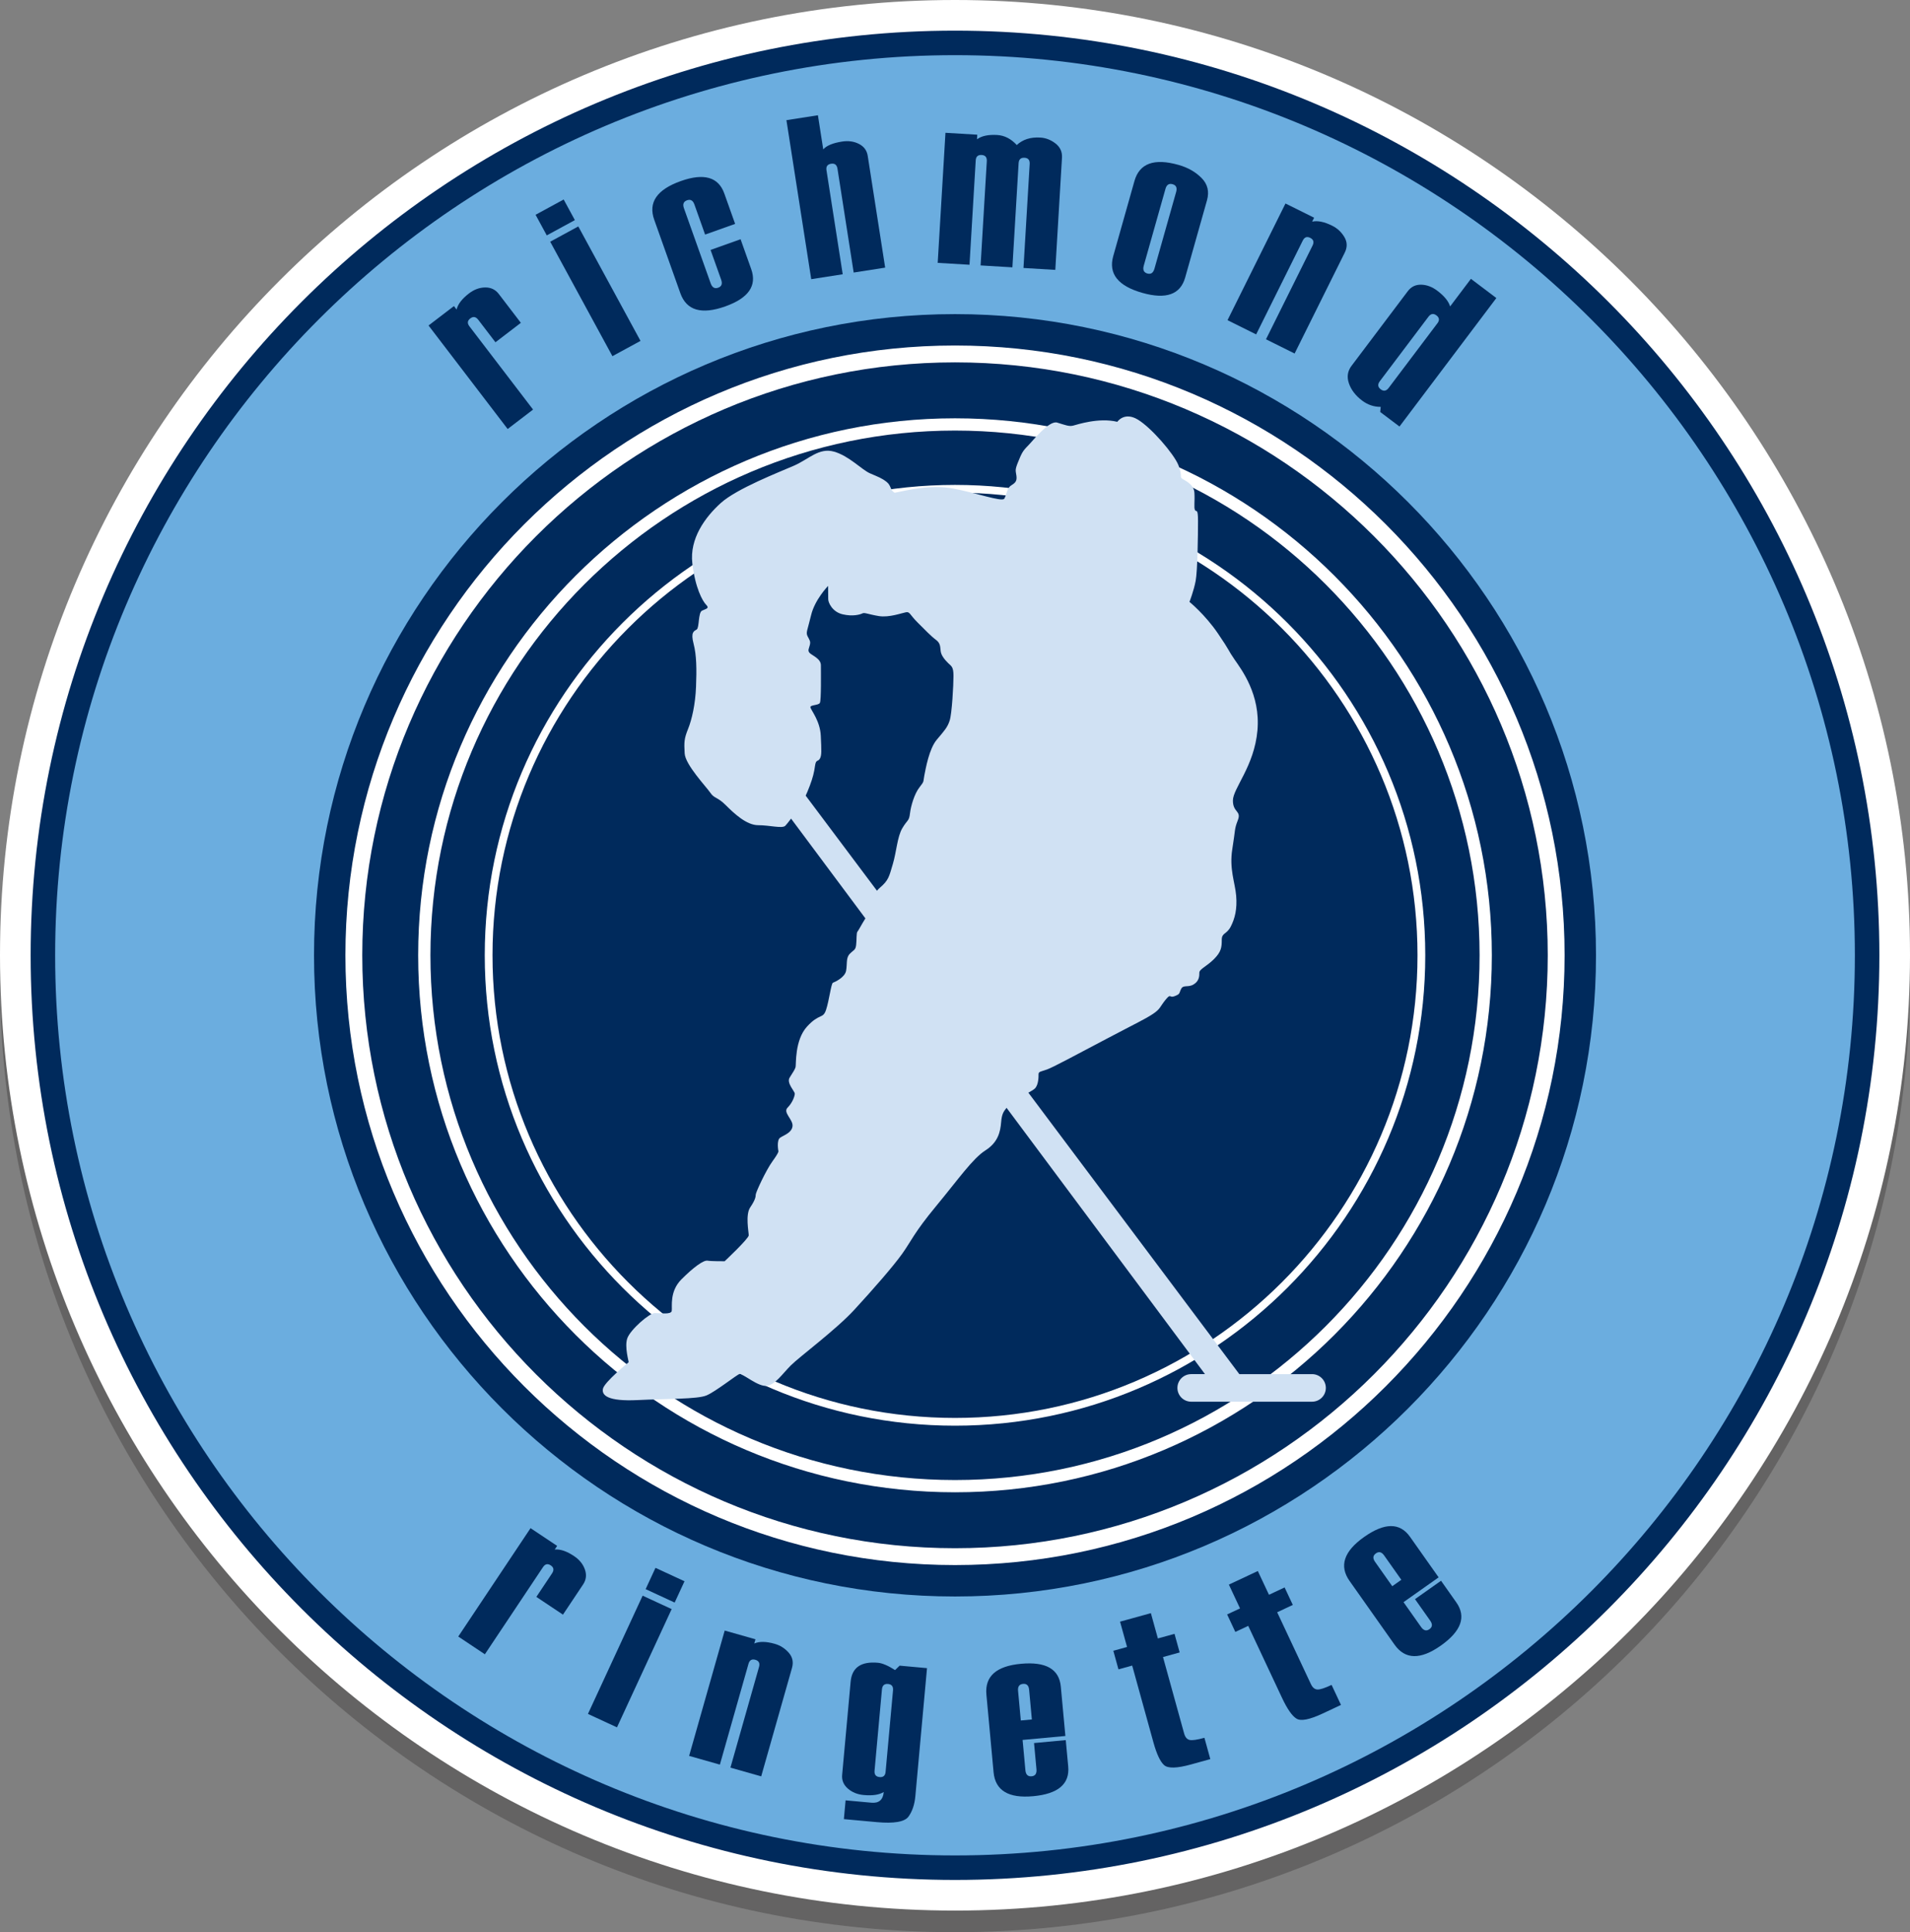
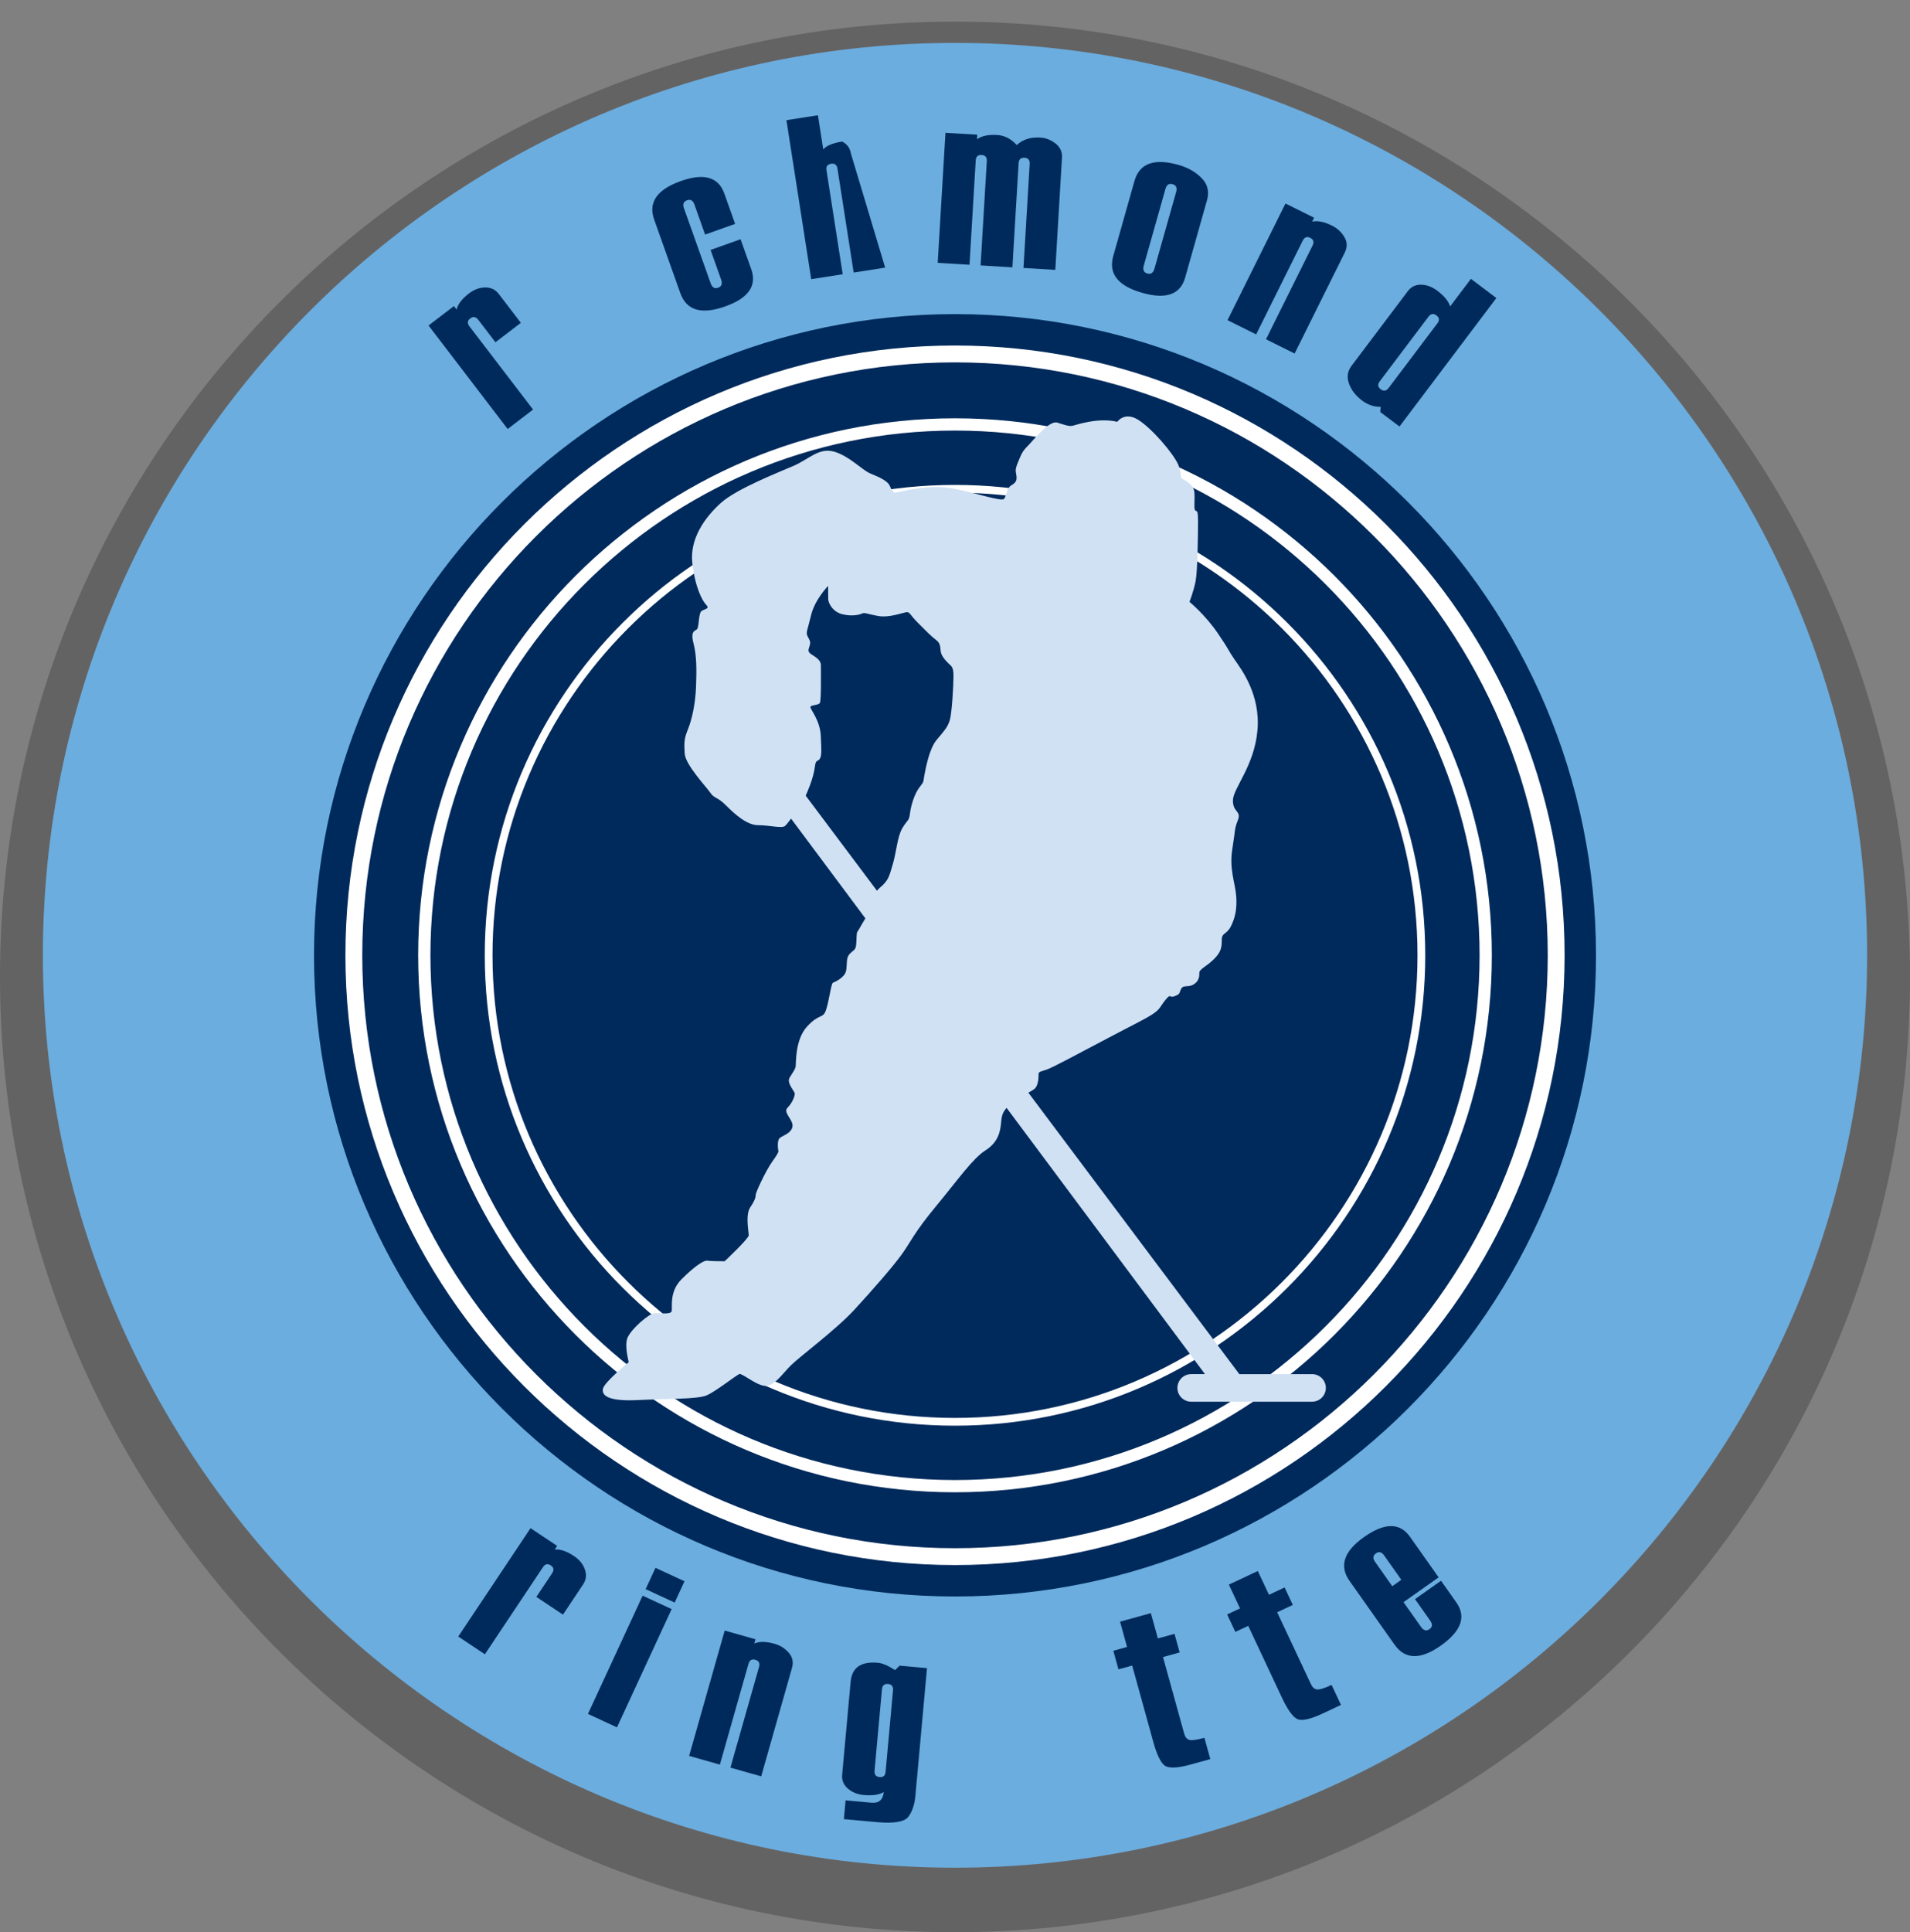
<svg xmlns="http://www.w3.org/2000/svg" version="1.1" x="0px" y="0px" width="165.567px" height="167.439px" viewBox="0 0 165.567 167.439" enable-background="new 0 0 165.567 167.439" xml:space="preserve">
  <rect x="0" y="0" width="165.567" height="167.439" fill="#808080" stroke="none" />
  <g>
    <path opacity="0.3" fill="#231F20" d="M82.784,167.439C37.137,167.439,0,130.304,0,84.656C0,39.01,37.137,1.874,82.784,1.874   c45.646,0,82.783,37.137,82.783,82.783C165.567,130.304,128.43,167.439,82.784,167.439z" />
-     <path fill="#FFFFFF" d="M82.784,165.565C37.137,165.565,0,128.43,0,82.783C0,37.136,37.137,0,82.784,0   c45.646,0,82.783,37.136,82.783,82.783C165.567,128.43,128.43,165.565,82.784,165.565z" />
  </g>
  <g id="_x3C_Layer_x3E__copy">
    <g>
      <path fill="#6BADDF" d="M82.784,161.849c-43.597,0-79.066-35.469-79.066-79.065S39.187,3.718,82.784,3.718    c43.597,0,79.065,35.469,79.065,79.065S126.38,161.849,82.784,161.849z" />
-       <path fill="#002A5C" d="M82.784,162.91c-44.183,0-80.128-35.944-80.128-80.127S38.601,2.656,82.784,2.656    s80.128,35.945,80.128,80.127S126.966,162.91,82.784,162.91z M82.784,4.78C39.772,4.78,4.78,39.772,4.78,82.783    c0,43.011,34.993,78.003,78.004,78.003c43.011,0,78.004-34.992,78.004-78.003C160.788,39.772,125.794,4.78,82.784,4.78z" />
    </g>
    <g>
      <path fill="#002A5C" d="M82.784,134.895c-28.734,0-52.112-23.377-52.112-52.111s23.377-52.111,52.112-52.111    s52.111,23.377,52.111,52.111S111.518,134.895,82.784,134.895z" />
      <path fill="#002A5C" d="M82.784,138.347c-30.638,0-55.564-24.926-55.564-55.563S52.146,27.22,82.784,27.22    c30.638,0,55.564,24.926,55.564,55.563S113.421,138.347,82.784,138.347z M82.784,34.124c-26.831,0-48.66,21.829-48.66,48.659    c0,26.83,21.829,48.659,48.66,48.659s48.659-21.829,48.659-48.659C131.443,55.953,109.615,34.124,82.784,34.124z" />
    </g>
    <g>
      <path fill="#FFFFFF" d="M82.784,135.624c-29.137,0-52.842-23.704-52.842-52.841c0-29.137,23.705-52.842,52.842-52.842    c29.137,0,52.842,23.705,52.842,52.842C135.625,111.92,111.92,135.624,82.784,135.624z M82.784,31.402    c-28.332,0-51.381,23.049-51.381,51.381c0,28.331,23.049,51.381,51.381,51.381s51.382-23.05,51.382-51.381    C134.166,54.452,111.116,31.402,82.784,31.402z" />
    </g>
    <g>
      <path fill="#FFFFFF" d="M82.784,129.317c-25.66,0-46.535-20.875-46.535-46.534s20.875-46.534,46.535-46.534    c25.659,0,46.535,20.875,46.535,46.534S108.443,129.317,82.784,129.317z M82.784,37.311c-25.074,0-45.473,20.399-45.473,45.472    s20.399,45.473,45.473,45.473c25.073,0,45.473-20.399,45.473-45.473S107.857,37.311,82.784,37.311z" />
    </g>
    <g>
      <path fill="#FFFFFF" d="M82.784,123.546c-22.477,0-40.764-18.286-40.764-40.763S60.307,42.02,82.784,42.02    c22.478,0,40.764,18.287,40.764,40.763S105.261,123.546,82.784,123.546z M82.784,42.692c-22.106,0-40.091,17.985-40.091,40.091    c0,22.106,17.985,40.091,40.091,40.091c22.106,0,40.091-17.984,40.091-40.091C122.875,60.677,104.89,42.692,82.784,42.692z" />
    </g>
    <g>
      <path fill="#D0E1F3" d="M113.733,119.078h-6.303L89.144,94.69c0.257-0.143,0.469-0.269,0.565-0.365    c0.321-0.322,0.317-1.015,0.317-1.244s0.22-0.22,0.736-0.405s2.42-1.21,5.084-2.615s3.396-1.736,4.079-2.186    s0.615-0.635,1.112-1.239c0.498-0.605,0.293-0.117,0.791-0.313c0.497-0.195,0.361-0.234,0.556-0.625    c0.195-0.39,0.596-0.097,1.083-0.39c0.488-0.293,0.498-0.723,0.498-1.024c0-0.303,0.635-0.537,1.27-1.172    c0.634-0.634,0.673-1.034,0.673-1.668s0.42-0.449,0.78-1.151c0.361-0.703,0.566-1.522,0.469-2.674    c-0.098-1.152-0.615-2.323-0.332-4.06s0.156-1.659,0.479-2.489c0.321-0.829-0.43-0.644-0.43-1.698c0-1.054,1.854-2.967,2.127-6.08    c0.273-3.113-1.385-5.27-1.99-6.148s-0.332-0.634-1.444-2.264c-1.112-1.629-2.459-2.723-2.459-2.723s0.371-0.946,0.536-1.815    c0.166-0.869,0.205-3.991,0.205-5.182c0-1.191-0.156-0.742-0.264-0.966s0-0.712-0.049-1.503s-0.961-1.098-1.112-1.249    s0.059-0.283-0.282-1.151c-0.4-0.976-2.343-3.23-3.514-3.933s-1.776,0.195-1.776,0.195c-1.619-0.39-3.483,0.244-3.835,0.332    s-0.663-0.049-1.376-0.264c-0.712-0.215-2.117,1.591-2.557,2.03c-0.438,0.439-0.526,0.634-0.829,1.376    c-0.304,0.741-0.205,0.751-0.146,1.21s-0.098,0.605-0.469,0.839c-0.371,0.234-0.37,0.801-0.595,1.152    c-0.259,0.258-2.401-0.507-4.395-0.888c-1.993-0.38-3.949,0.137-5.091,0.361c-0.419-0.215-0.283-0.615-0.712-0.947    s-0.703-0.42-1.425-0.732c-0.722-0.312-1.815-1.513-3.123-1.883c-1.308-0.371-2.167,0.644-3.484,1.22    c-1.317,0.576-4.948,1.981-6.333,3.23c-1.385,1.249-2.713,3.103-2.469,5.221s0.883,3.284,1.2,3.601s-0.02,0.342-0.361,0.508    c-0.341,0.166-0.225,1.483-0.459,1.629c-0.234,0.146-0.537,0.225-0.273,1.229s0.273,2.225,0.214,3.738    c-0.059,1.512-0.361,2.839-0.692,3.659c-0.332,0.82-0.352,1.132-0.293,2.118c0.059,0.986,1.874,2.889,2.225,3.406    c0.351,0.518,0.605,0.342,1.337,1.074s1.805,1.737,2.81,1.737c1.005,0,2.089,0.313,2.352,0.049c0.088-0.088,0.278-0.326,0.5-0.618    l6.443,8.645c-0.341,0.538-0.607,1.066-0.687,1.146c-0.107,0.107-0.059,0.703-0.117,1.161s-0.197,0.408-0.546,0.758    s-0.215,0.872-0.322,1.468c-0.107,0.595-0.986,0.984-1.142,1.043s-0.322,1.514-0.595,2.343s-0.566,0.273-1.649,1.454    s-0.937,3.299-0.995,3.513c-0.059,0.215-0.234,0.459-0.518,0.917c-0.283,0.459,0.449,1.182,0.449,1.387s-0.195,0.78-0.625,1.21    c-0.429,0.429,0.498,1.034,0.429,1.609c-0.068,0.576-0.742,0.771-1.073,0.996c-0.332,0.224-0.151,1.166-0.151,1.166    s0.073,0.073-0.503,0.864c-0.576,0.79-1.463,2.712-1.463,2.907s-0.049,0.469-0.478,1.104c-0.43,0.634-0.127,2.137-0.127,2.419    c0,0.283-2.088,2.245-2.088,2.245s-1.132,0.01-1.483-0.049c-0.352-0.059-1.21,0.565-2.264,1.62    c-1.054,1.054-0.781,2.391-0.839,2.732c-0.059,0.342-0.986,0.186-1.464,0.186c-0.479,0-2.137,1.454-2.391,2.195    c-0.253,0.741,0.146,2.04,0.117,2.069c-0.029,0.028-2.098,1.717-2.225,2.293c-0.127,0.575,0.43,1.112,3.006,0.985    s5.162-0.068,5.962-0.4c0.8-0.331,2.625-1.795,2.879-1.863c0.253-0.069,1.629,1.161,2.381,1.024    c0.751-0.136,1.303-1.011,2.059-1.767s3.893-3.074,5.494-4.811c1.601-1.737,3.377-3.768,4.157-4.86    c0.781-1.093,1.015-1.805,2.938-4.128c1.922-2.322,3.172-4.127,4.274-4.83c1.102-0.702,1.298-1.61,1.366-2.449    c0.057-0.704,0.205-0.908,0.47-1.243l17.2,23.078h-1.195c-0.66,0-1.195,0.535-1.195,1.195s0.535,1.194,1.195,1.194h10.477    c0.66,0,1.195-0.534,1.195-1.194S114.393,119.078,113.733,119.078z M70.309,53.31c0.322-1.356,1.474-2.537,1.474-2.537    s0.01,0.868,0.01,1.151s0.341,1.093,1.239,1.308c0.897,0.215,1.542,0.02,1.727-0.078c0.185-0.097,0.527,0.088,1.425,0.234    s2.01-0.273,2.352-0.332c0.342-0.059,0.317,0.2,0.986,0.869s1.19,1.21,1.601,1.513c0.41,0.303,0.371,0.605,0.419,0.996    c0.049,0.39,0.39,0.771,0.654,1.034c0.264,0.263,0.456,0.292,0.456,1.103c0,0.811-0.134,3.259-0.329,3.865    c-0.195,0.605-0.458,0.878-1.122,1.668c-0.664,0.791-0.957,2.499-1.074,3.084s0.02,0.478-0.419,1.034    c-0.439,0.556-0.751,1.61-0.83,2.284c-0.078,0.673-0.224,0.517-0.664,1.269c-0.439,0.751-0.498,2.02-0.82,3.103    c-0.322,1.083-0.361,1.405-1.132,2.059c-0.098,0.083-0.176,0.167-0.24,0.254l-6.182-8.244c0.099-0.218,0.181-0.392,0.362-0.871    c0.253-0.673,0.371-1.142,0.449-1.717c0.079-0.576,0.254-0.332,0.419-0.615c0.166-0.283,0.137-0.712,0.079-1.991    c-0.059-1.278-0.849-2.215-0.898-2.45c-0.049-0.234,0.693-0.166,0.819-0.39c0.127-0.225,0.088-2.703,0.088-3.269    s-0.751-0.839-0.966-1.054c-0.215-0.214-0.059-0.4,0.01-0.703c0.068-0.302,0-0.38-0.186-0.731    C69.831,54.803,69.987,54.666,70.309,53.31z" />
    </g>
    <g>
      <path fill="#002A5C" d="M48.799,139.921l-2.306-1.538l1.36-2.038c0.19-0.286,0.154-0.518-0.11-0.693    c-0.264-0.177-0.488-0.127-0.671,0.147l-5.042,7.557l-2.306-1.539l6.267-9.392l2.305,1.538l-0.21,0.315    c0.477-0.048,1.036,0.142,1.678,0.57c0.458,0.305,0.771,0.69,0.936,1.155s0.115,0.897-0.151,1.296L48.799,139.921z" />
    </g>
    <g>
      <path fill="#002A5C" d="M53.482,149.687l-2.516-1.164l4.74-10.247l2.516,1.163L53.482,149.687z M58.483,138.874l-2.516-1.164    l0.853-1.845l2.516,1.163L58.483,138.874z" />
    </g>
    <g>
      <path fill="#002A5C" d="M65.984,153.935l-2.667-0.757l2.477-8.72c0.094-0.33-0.012-0.539-0.317-0.625    c-0.306-0.087-0.504,0.028-0.594,0.347l-2.481,8.737l-2.666-0.757l3.084-10.861l2.667,0.757l-0.104,0.365    c0.439-0.192,1.029-0.183,1.771,0.027c0.48,0.137,0.886,0.394,1.217,0.771s0.425,0.818,0.281,1.323L65.984,153.935z" />
    </g>
    <g>
      <path fill="#002A5C" d="M73.151,157.64l0.148-1.627l2.237,0.204c0.652,0.06,1.009-0.25,1.071-0.928    c-0.387,0.244-0.968,0.332-1.743,0.261c-0.542-0.049-0.999-0.235-1.37-0.559c-0.371-0.324-0.535-0.718-0.493-1.183l0.736-8.077    c0.112-1.227,0.9-1.774,2.366-1.641c0.387,0.035,0.882,0.247,1.485,0.634l0.396-0.384l2.373,0.216l-1.01,11.089    c-0.066,0.729-0.265,1.322-0.596,1.777c-0.331,0.454-1.246,0.614-2.744,0.478L73.151,157.64z M76.767,153.546l0.643-7.061    c0.031-0.342-0.111-0.527-0.428-0.557c-0.323-0.029-0.5,0.127-0.531,0.469l-0.641,7.041c-0.031,0.343,0.115,0.528,0.438,0.558    C76.563,154.025,76.737,153.875,76.767,153.546z" />
    </g>
    <g>
-       <path fill="#002A5C" d="M92.352,150.435l-3.709,0.343l0.243,2.624c0.035,0.381,0.214,0.557,0.537,0.526    c0.316-0.028,0.457-0.233,0.422-0.615l-0.21-2.266l2.75-0.255l0.212,2.286c0.14,1.517-0.871,2.376-3.034,2.575    c-2.144,0.198-3.288-0.493-3.435-2.074l-0.622-6.73c-0.146-1.582,0.853-2.472,2.995-2.67c2.163-0.2,3.314,0.459,3.455,1.976    L92.352,150.435z M89.446,149.004l-0.237-2.576c-0.034-0.368-0.21-0.537-0.525-0.508c-0.323,0.029-0.468,0.229-0.434,0.597    l0.238,2.575L89.446,149.004z" />
-     </g>
+       </g>
    <g>
      <path fill="#002A5C" d="M104.915,152.439l-1.688,0.467c-1.206,0.333-1.978,0.352-2.315,0.055s-0.649-0.961-0.934-1.992    l-1.835-6.636l-1.19,0.329l-0.445-1.612l1.19-0.329l-0.607-2.193l2.672-0.738l0.606,2.192l1.443-0.398l0.446,1.612l-1.444,0.399    l1.83,6.617c0.088,0.318,0.242,0.507,0.463,0.563c0.222,0.057,0.653-0.005,1.297-0.183L104.915,152.439z" />
    </g>
    <g>
      <path fill="#002A5C" d="M116.242,147.744l-1.585,0.744c-1.133,0.531-1.891,0.68-2.273,0.443c-0.383-0.235-0.801-0.837-1.256-1.806    l-2.926-6.232l-1.118,0.525l-0.711-1.515l1.118-0.524l-0.967-2.061l2.509-1.178l0.967,2.06l1.355-0.636l0.711,1.514l-1.355,0.637    l2.918,6.215c0.141,0.3,0.324,0.459,0.552,0.477c0.227,0.02,0.643-0.113,1.247-0.397L116.242,147.744z" />
    </g>
    <g>
      <path fill="#002A5C" d="M124.707,136.69l-3.043,2.148l1.521,2.152c0.221,0.313,0.464,0.376,0.729,0.188    c0.259-0.184,0.278-0.431,0.058-0.743l-1.313-1.859l2.256-1.594l1.324,1.876c0.879,1.244,0.432,2.492-1.343,3.745    c-1.759,1.242-3.096,1.215-4.012-0.083l-3.899-5.521c-0.916-1.298-0.496-2.566,1.263-3.809c1.774-1.253,3.101-1.258,3.979-0.013    L124.707,136.69z M121.474,136.901l-1.493-2.112c-0.213-0.303-0.449-0.361-0.709-0.179c-0.265,0.188-0.29,0.432-0.077,0.733    l1.492,2.113L121.474,136.901z" />
    </g>
    <g>
      <path fill="#002A5C" d="M45.15,27.976l-2.202,1.684l-1.489-1.947c-0.209-0.273-0.439-0.313-0.692-0.12    c-0.252,0.193-0.278,0.421-0.077,0.684l5.518,7.215l-2.202,1.684l-6.858-8.969l2.202-1.684l0.23,0.301    c0.109-0.467,0.469-0.934,1.082-1.403c0.438-0.335,0.903-0.505,1.397-0.511c0.493-0.005,0.886,0.182,1.177,0.563L45.15,27.976z" />
    </g>
    <g>
-       <path fill="#002A5C" d="M49.832,19.074l-2.435,1.324l-0.971-1.786l2.435-1.324L49.832,19.074z M55.522,29.541l-2.435,1.324    l-5.393-9.919l2.435-1.324L55.522,29.541z" />
-     </g>
+       </g>
    <g>
      <path fill="#002A5C" d="M63.724,19.402l-2.602,0.926l-0.929-2.611c-0.124-0.348-0.336-0.469-0.635-0.362    c-0.306,0.109-0.396,0.337-0.272,0.686l2.319,6.514c0.128,0.36,0.345,0.486,0.65,0.377c0.299-0.106,0.385-0.34,0.257-0.7    l-0.917-2.574l2.602-0.926l0.923,2.593c0.511,1.436-0.238,2.511-2.248,3.226c-2.064,0.735-3.363,0.354-3.896-1.142L56.71,19.04    c-0.533-1.497,0.233-2.612,2.298-3.347c2.009-0.715,3.27-0.355,3.78,1.08L63.724,19.402z" />
    </g>
    <g>
-       <path fill="#002A5C" d="M76.73,23.192l-2.729,0.426l-1.404-8.994c-0.053-0.339-0.236-0.484-0.55-0.436    c-0.32,0.05-0.455,0.238-0.404,0.565l1.407,9.013l-2.729,0.426l-2.15-13.779L70.9,9.987l0.462,2.959    c0.284-0.327,0.829-0.553,1.636-0.679c0.538-0.084,1.024-0.016,1.459,0.205c0.435,0.221,0.688,0.565,0.761,1.033L76.73,23.192z" />
+       <path fill="#002A5C" d="M76.73,23.192l-2.729,0.426l-1.404-8.994c-0.053-0.339-0.236-0.484-0.55-0.436    c-0.32,0.05-0.455,0.238-0.404,0.565l1.407,9.013l-2.729,0.426l-2.15-13.779L70.9,9.987l0.462,2.959    c0.284-0.327,0.829-0.553,1.636-0.679c0.435,0.221,0.688,0.565,0.761,1.033L76.73,23.192z" />
    </g>
    <g>
      <path fill="#002A5C" d="M91.478,23.387l-2.758-0.165l0.537-9.008c0.021-0.343-0.127-0.524-0.444-0.543    c-0.324-0.019-0.495,0.136-0.515,0.467l-0.539,9.028l-2.757-0.165l0.538-9.028c0.021-0.343-0.128-0.524-0.444-0.543    c-0.324-0.019-0.496,0.136-0.516,0.466l-0.539,9.047l-2.757-0.164l0.672-11.271l2.757,0.165l-0.023,0.398    c0.4-0.294,0.982-0.419,1.746-0.373c0.641,0.038,1.208,0.329,1.702,0.871c0.516-0.482,1.194-0.699,2.036-0.648    c0.479,0.028,0.919,0.199,1.323,0.513c0.403,0.313,0.59,0.725,0.56,1.236L91.478,23.387z" />
    </g>
    <g>
      <path fill="#002A5C" d="M96.501,22.19l1.838-6.504c0.432-1.529,1.705-1.994,3.82-1.396c0.817,0.231,1.486,0.612,2.006,1.143    c0.521,0.531,0.674,1.174,0.461,1.929l-1.891,6.691c-0.414,1.466-1.65,1.908-3.71,1.327C96.911,24.782,96.069,23.719,96.501,22.19    z M100.074,23.28l1.881-6.654c0.1-0.356-0.003-0.577-0.309-0.663c-0.313-0.088-0.518,0.045-0.618,0.401l-1.881,6.654    c-0.104,0.368,0,0.596,0.313,0.685C99.765,23.789,99.97,23.648,100.074,23.28z" />
    </g>
    <g>
      <path fill="#002A5C" d="M112.223,30.635l-2.482-1.233l4.034-8.117c0.152-0.308,0.087-0.532-0.197-0.673    c-0.285-0.142-0.5-0.064-0.647,0.232l-4.043,8.134l-2.481-1.233l5.024-10.111l2.482,1.233l-0.169,0.34    c0.466-0.108,1.045,0.009,1.736,0.353c0.446,0.222,0.798,0.548,1.055,0.98c0.256,0.431,0.268,0.882,0.033,1.353L112.223,30.635z" />
    </g>
    <g>
      <path fill="#002A5C" d="M121.313,36.961l-1.669-1.259l0.042-0.443c-0.593,0-1.13-0.182-1.611-0.545    c-0.564-0.425-0.944-0.919-1.142-1.482c-0.197-0.563-0.123-1.072,0.221-1.527l4.883-6.476c0.289-0.383,0.675-0.569,1.158-0.558    c0.482,0.011,0.947,0.185,1.392,0.52c0.611,0.46,0.982,0.916,1.115,1.365l1.804-2.392l2.205,1.663L121.313,36.961z     M120.378,33.613l4.223-5.598c0.199-0.264,0.171-0.492-0.082-0.683c-0.259-0.195-0.492-0.155-0.698,0.119l-4.211,5.583    c-0.207,0.274-0.181,0.509,0.078,0.704C119.942,33.929,120.172,33.888,120.378,33.613z" />
    </g>
  </g>
</svg>